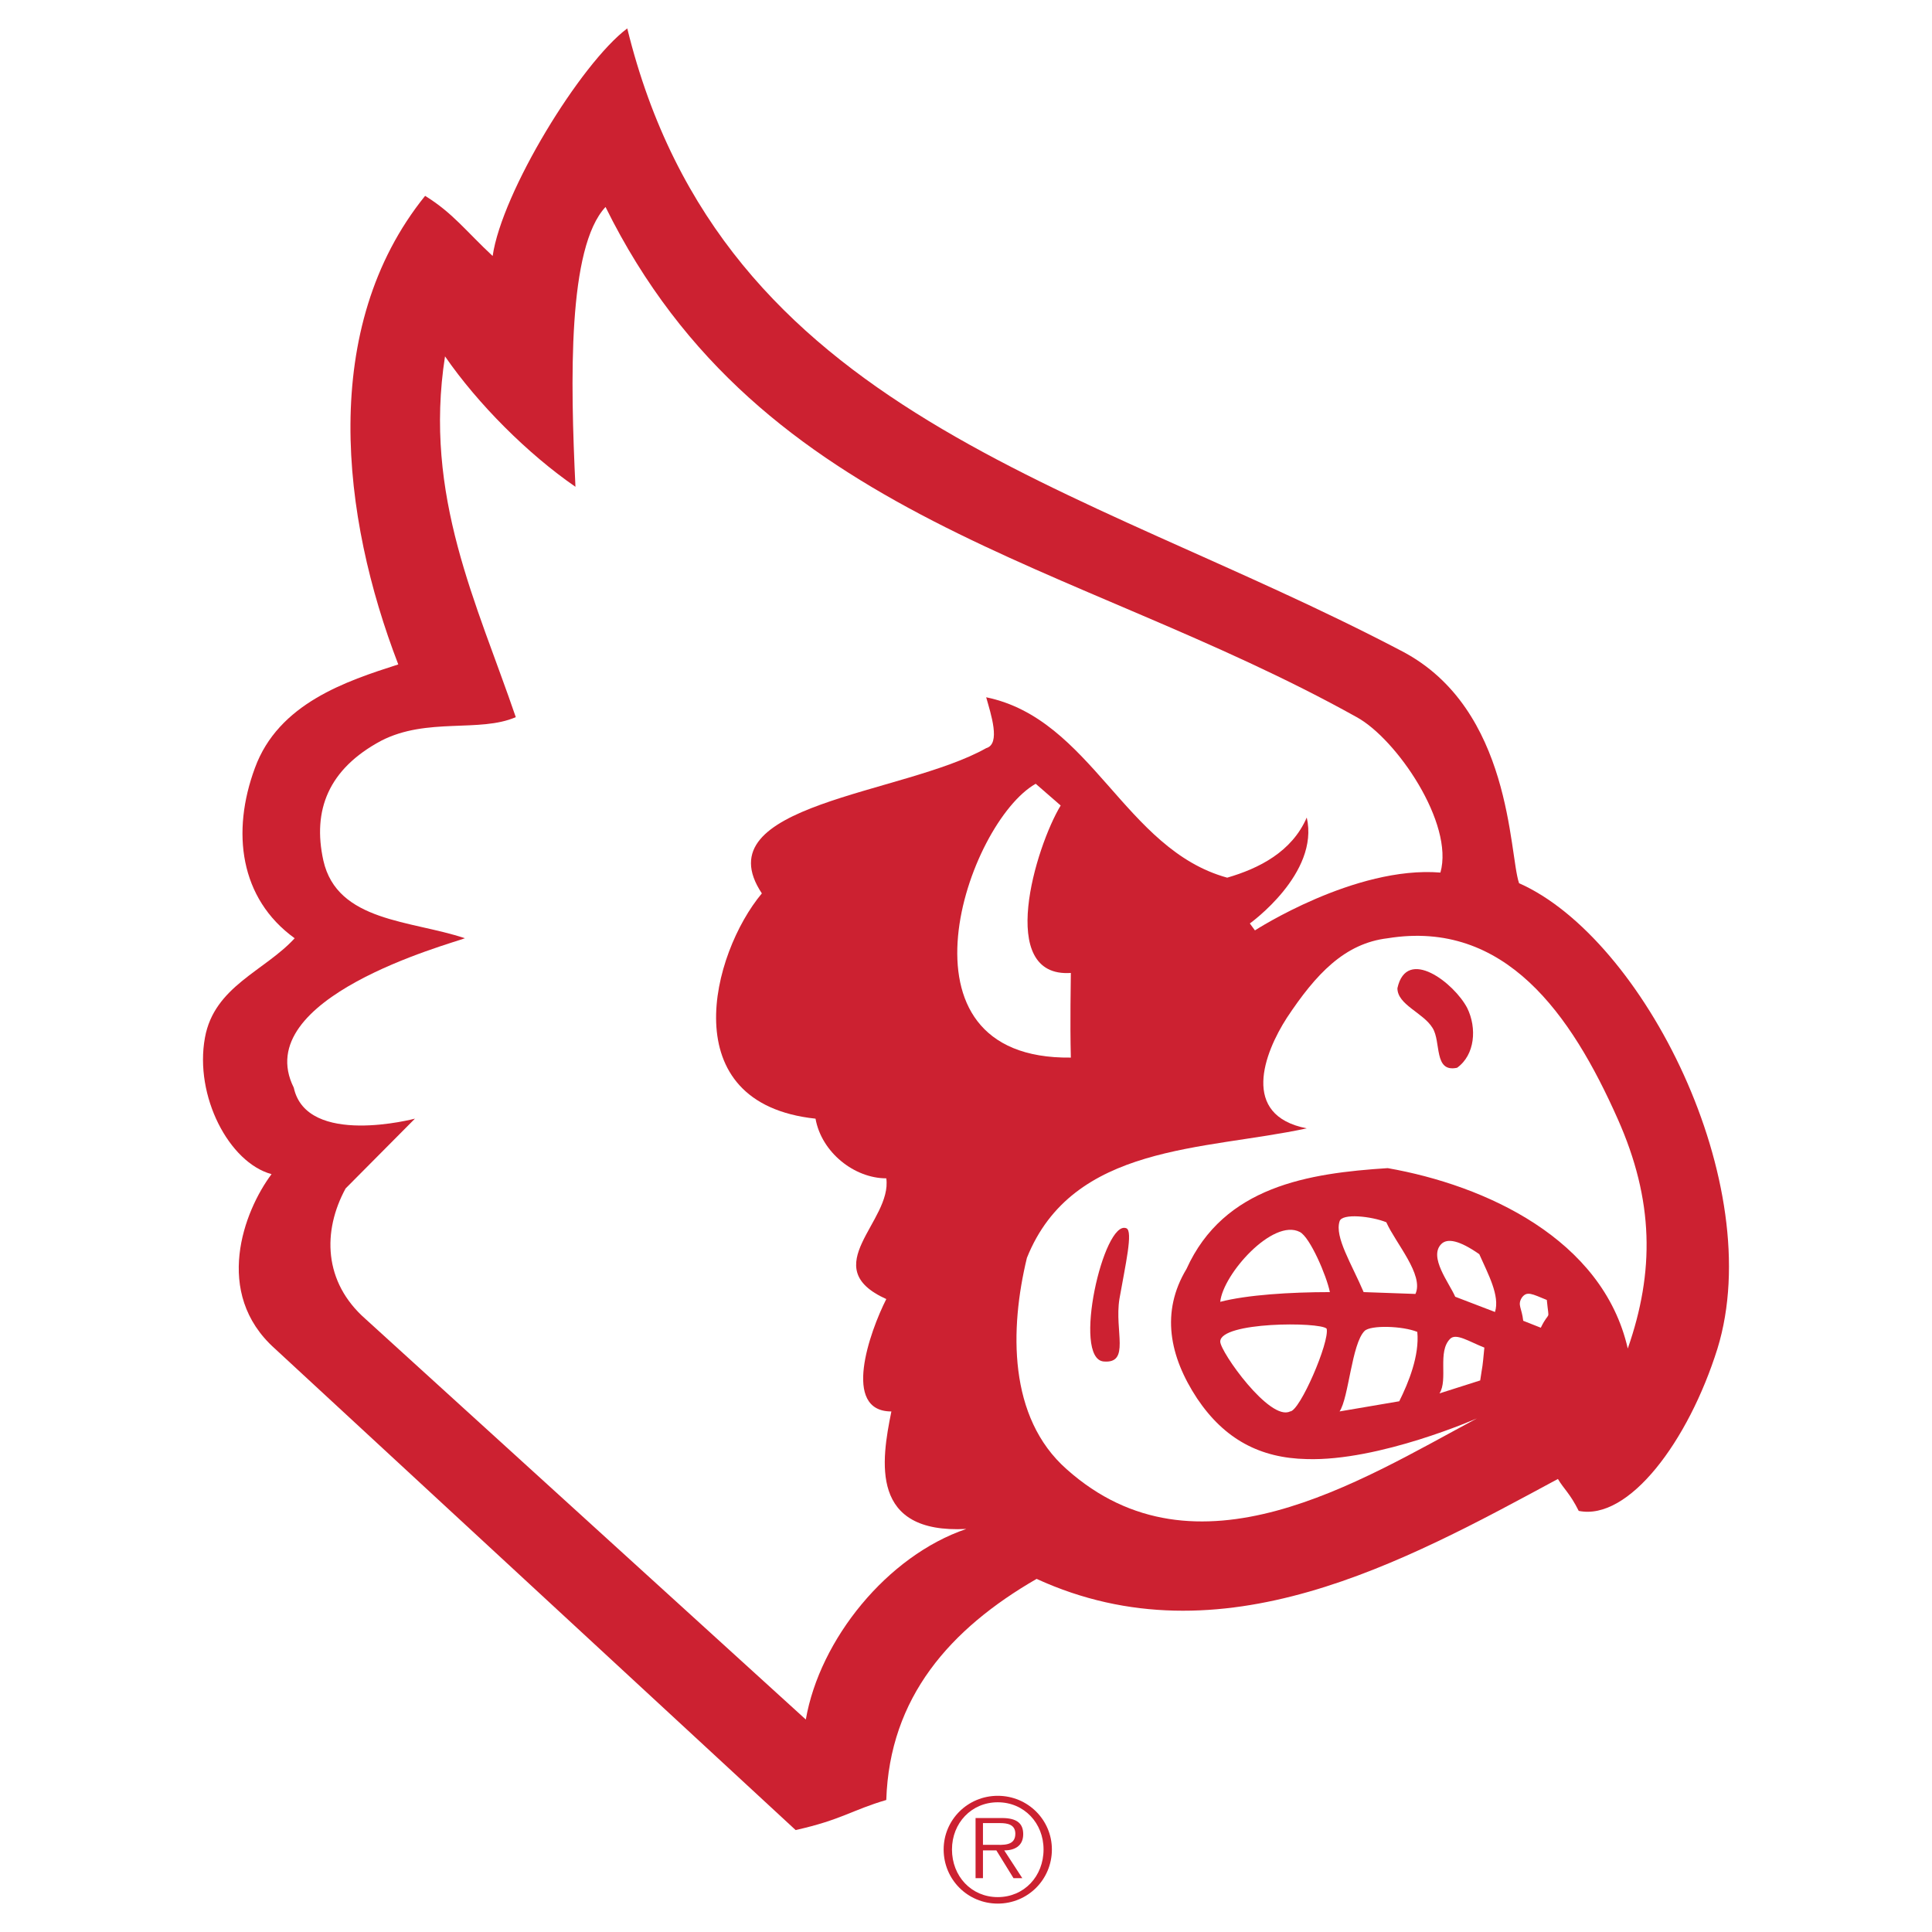
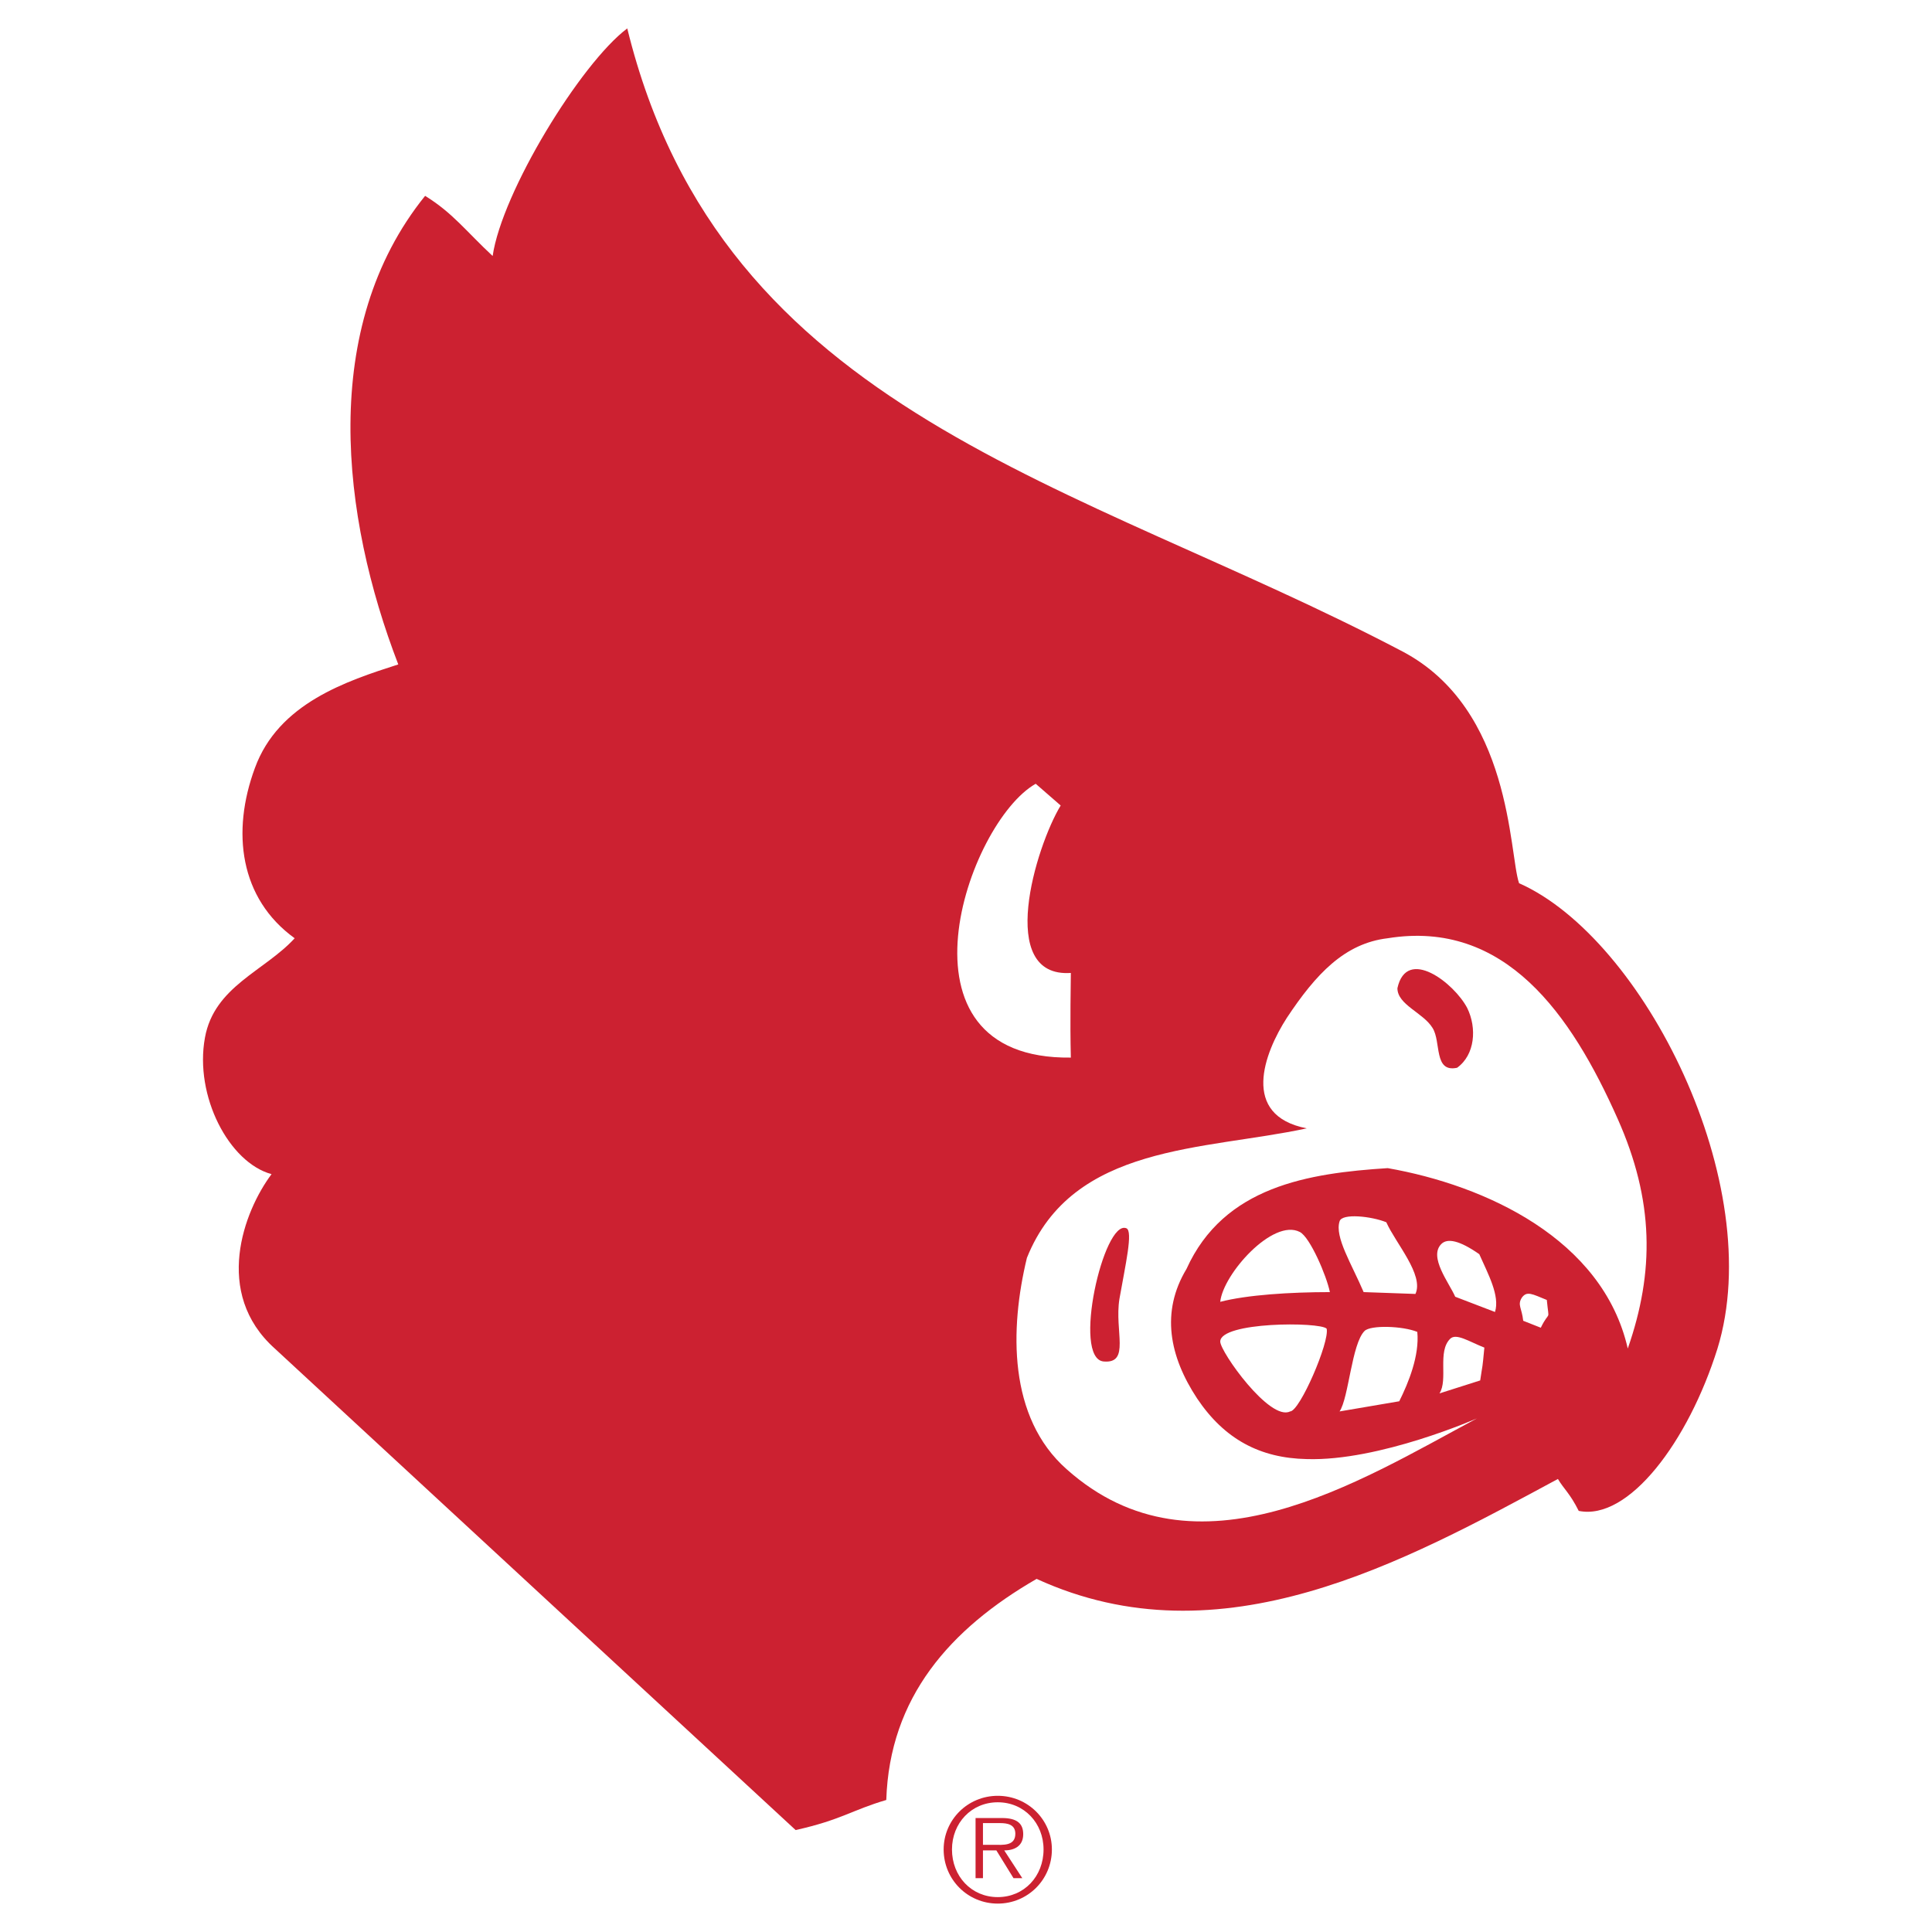
<svg xmlns="http://www.w3.org/2000/svg" width="2500" height="2500" viewBox="0 0 192.756 192.756">
  <g fill-rule="evenodd" clip-rule="evenodd">
    <path fill="#fff" d="M0 0h192.756v192.756H0V0z" />
    <path d="M62.582 2.834c9.46 38.581 44.949 45.134 77.346 62.163 10.938 5.769 10.613 20.167 11.629 23.121 12.414 5.492 24.828 30.042 19.797 46.425-2.906 9.275-8.859 17.213-13.844 16.199-.877-1.754-1.477-2.17-2.076-3.186-15.322 8.262-33.596 18.414-52.01 9.969-8.63 4.984-14.675 11.814-14.999 22.059-3.461 1.016-4.477 1.984-9.045 3l-51.964-48.041c-6.184-5.537-3.092-13.705-.323-17.398-4.246-1.152-7.707-7.799-6.646-13.613.923-5.123 5.953-6.645 8.953-9.922-5.492-3.969-6.323-10.615-3.969-16.983 2.354-6.461 9.137-8.676 14.306-10.337-5.676-14.721-7.938-33.596 2.677-46.749 2.769 1.708 4.061 3.507 6.738 6 .924-6.37 8.769-19.199 13.43-22.707z" fill="#cc2131" />
-     <path d="M135.359 71.55c3.969 2.169 9.736 10.614 8.352 15.506-8.537-.692-18.506 5.769-18.506 5.769l-.508-.692s6.969-4.984 5.678-10.568c-1.477 3.415-4.754 5.077-7.938 6-10.246-2.815-13.521-15.829-24.045-17.998.463 1.661 1.479 4.661 0 5.076-8.26 4.661-28.334 5.538-22.381 14.491-4.984 5.953-8.953 20.951 5.354 22.475.6 3.369 3.876 5.953 7.061 5.953.6 4.291-7.061 8.861 0 12.045-1.661 3.277-4.477 11.213.508 11.213-1.016 4.984-2.169 12.23 7.476 11.723-7.891 2.678-14.629 11.029-16.013 19.014L36.462 131.59c-4.2-3.691-4.292-8.768-1.984-13.014l6.922-6.969s-10.799 2.861-12.091-3.092c-4.477-8.953 15.506-14.307 17.075-14.906-5.353-1.8-12.737-1.615-14.122-7.753-1.107-5.03.508-9.137 5.769-11.952 4.568-2.354 9.83-.785 13.429-2.354-3.876-11.353-9.23-22.059-7.061-35.996 3.276 4.753 8.261 9.737 13.014 13.014-.508-10.614-.785-23.858 3-27.919 15.506 31.427 46.702 35.164 74.946 50.901z" fill="#fff" />
    <path d="M105.824 80.365c-2.492 4.107-6.461 17.213 1.014 16.706 0 1.016-.092 4.707 0 8.445-18.505.23-10.336-23.444-3.506-27.32l2.492 2.169zM161.387 111.607c3.645 8.168 3.691 15.275 1.016 22.936-2.492-10.938-14.215-16.291-23.951-17.998-7.893.508-16.338 1.801-20.076 10.061-2.584 4.291-1.707 8.723 1.062 12.922 2.723 4.061 6.275 5.953 10.938 6.045 7.244.23 16.982-4.061 16.982-4.061-11.723 6.275-28.012 16.613-40.934 5.076-5.861-5.168-5.676-14.029-3.969-21.09 4.568-11.398 17.674-10.707 27.92-12.922-6.646-1.293-4.246-7.521-1.984-11.029 2.906-4.385 5.768-7.43 10.061-7.938 11.72-1.892 18.319 7.616 22.935 17.998z" fill="#fff" />
    <path d="M146.389 100.578c.969 1.984.783 4.66-1.016 5.953-2.354.508-1.57-2.584-2.445-3.969-.924-1.523-3.508-2.309-3.508-3.969.922-4.199 5.676-.507 6.969 1.985zM112.377 122.545c.691.277-.094 3.645-.693 7.061-.508 3.184 1.107 6.461-1.568 6.23-3.184-.277-.001-14.215 2.261-13.291z" fill="#cc2131" />
    <path d="M132.682 128.914c-3.969 0-8.26.275-10.938.969.277-2.77 5.262-8.354 7.938-6.969 1.015.508 2.677 4.383 3 6zM132.359 132.559c.322 1.293-2.678 8.26-3.646 8.26-2.029 1.016-6.969-5.953-6.969-6.967 0-1.985 9.922-1.985 10.615-1.293zM141.404 132.883c.23 2.352-.877 5.076-1.801 6.922l-5.953 1.014c.924-1.383 1.201-6.736 2.492-8.029.602-.601 3.786-.509 5.262.093zM148.096 134.451c-.23 2.398-.139 1.385-.416 3.275l-4.061 1.293c.877-1.385-.23-4.154 1.062-5.445.6-.599 1.891.278 3.415.877zM138.312 121.945c.922 2.076 3.783 5.26 2.906 7.152l-5.168-.184c-1.199-2.816-2.908-5.492-2.4-7.062.233-.83 3.186-.507 4.662.094zM147.588 125.129c.877 1.984 2.076 4.152 1.568 5.768l-3.969-1.521c-.6-1.385-2.676-3.969-1.385-5.262.602-.6 1.802-.37 3.786 1.015zM154.326 129.697c.23 2.354.322.877-.6 2.77l-1.754-.693c-.139-1.291-.6-1.568-.139-2.307.509-.692 1.017-.369 2.493.23z" fill="#fff" />
    <path d="M99.547 189.275c-2.63 0-4.568-2.076-4.568-4.754 0-2.631 1.938-4.707 4.568-4.707 2.631 0 4.568 2.076 4.568 4.707 0 2.678-1.937 4.754-4.568 4.754zm0 .647c3 0 5.4-2.4 5.4-5.4 0-2.953-2.4-5.354-5.4-5.354-3 0-5.399 2.4-5.399 5.354 0 2.999 2.399 5.4 5.399 5.4z" fill="#cc2131" />
    <path d="M98.07 184.061v-2.17h1.707c.738 0 1.523.139 1.523 1.062 0 1.246-1.246 1.107-2.123 1.107H98.07v.001zm2.123.554c1.061 0 1.893-.463 1.893-1.615 0-1.016-.555-1.615-2.123-1.615h-2.631v5.998h.738v-2.768h1.338l1.709 2.768h.877l-1.801-2.768z" fill="#cc2131" />
  </g>
</svg>